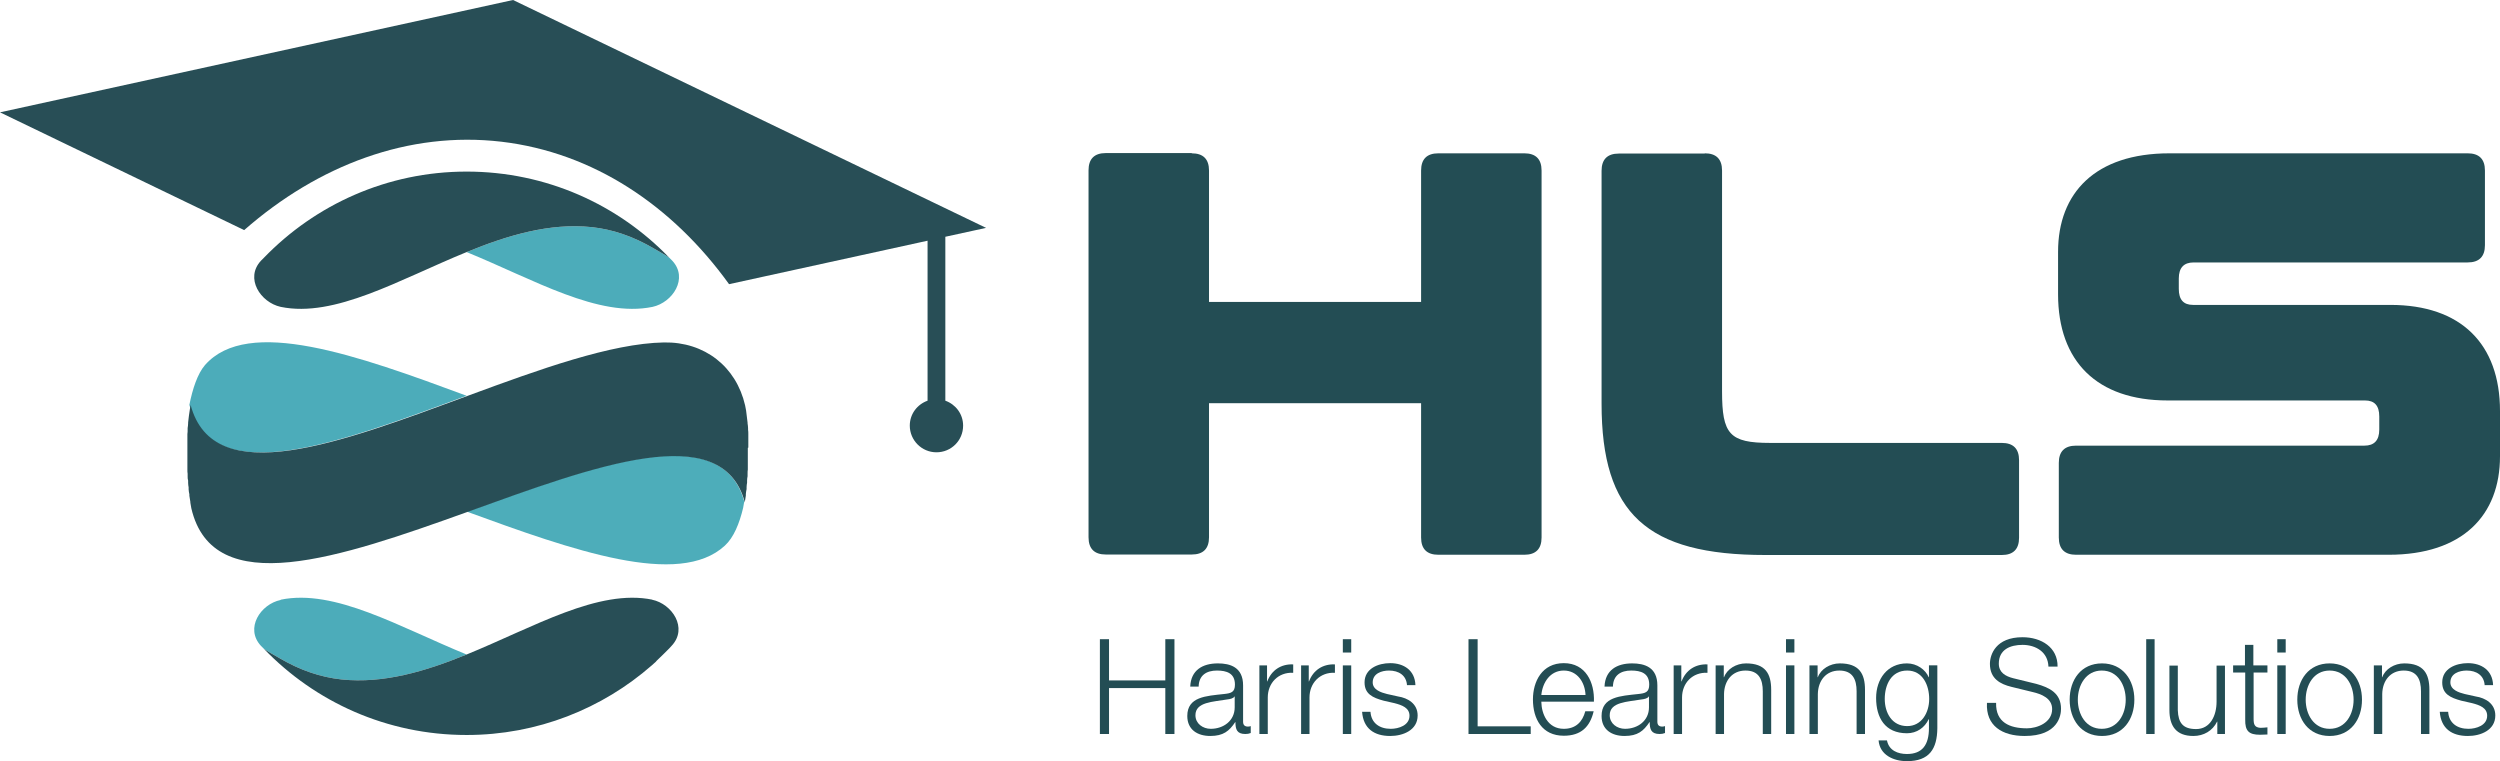
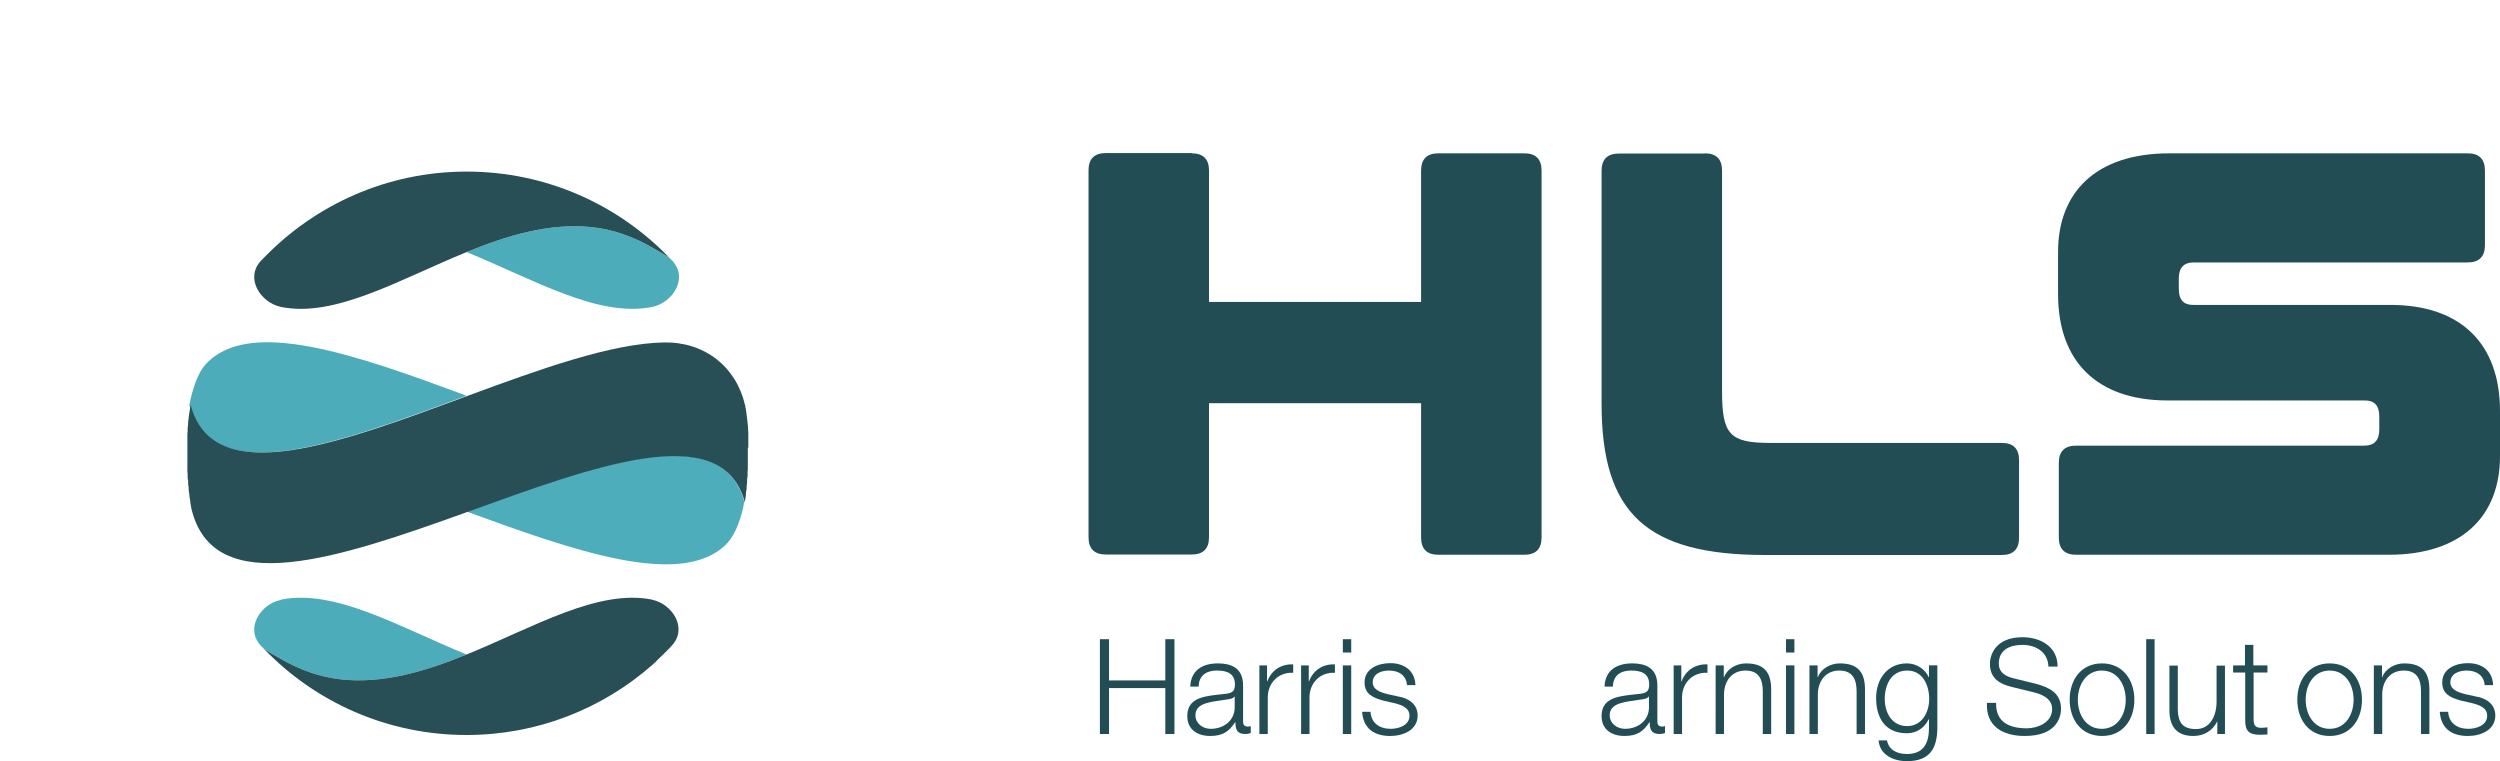
<svg xmlns="http://www.w3.org/2000/svg" version="1.1" id="Layer_1" x="0px" y="0px" style="enable-background:new 0 0 113.39 113.39;" xml:space="preserve" viewBox="6.05 41.27 101.26 30.83">
  <style type="text/css">
	.st0{fill:#284E56;}
	.st1{fill:#4CACBA;}
	.st2{fill:#4DADBA;}
	.st3{fill:#234D54;}
</style>
-   <path class="st0" d="M44.34,57.5v-6.64l1.65-0.36l-19.16-9.23L6.05,45.82l9.89,4.77c3-2.63,6.66-4.02,10.42-3.58  c3.72,0.44,6.92,2.58,9.22,5.77l8.04-1.76v6.48c-0.42,0.15-0.72,0.54-0.72,1.01c0,0.59,0.48,1.08,1.08,1.08s1.08-0.48,1.08-1.08  C45.06,58.04,44.76,57.65,44.34,57.5z" />
  <path class="st1" d="M17.42,65.56c2.19-0.45,4.79,1.1,7.53,2.22c-1.66,0.68-3.37,1.19-5.07,1.01c-0.83-0.09-1.66-0.36-2.54-0.88  c-0.21-0.12-0.44-0.25-0.6-0.36c-0.04-0.04-0.08-0.08-0.12-0.12c-0.66-0.71-0.02-1.69,0.8-1.86L17.42,65.56z" />
  <path class="st1" d="M32.48,53.7c-2.19,0.45-4.79-1.1-7.53-2.22c1.66-0.68,3.37-1.19,5.07-1.01c0.83,0.09,1.66,0.36,2.54,0.88  c0.21,0.12,0.44,0.25,0.6,0.36c0.04,0.04,0.08,0.08,0.12,0.12C33.94,52.54,33.3,53.52,32.48,53.7L32.48,53.7z" />
  <path class="st2" d="M36.19,61.61c-0.01,0.08-0.03,0.16-0.04,0.23c-0.15,0.63-0.38,1.2-0.74,1.53c-1.86,1.72-6.16,0.19-10.46-1.38  c5.16-1.86,10.34-3.81,11.25-0.39L36.19,61.61z" />
  <path class="st1" d="M13.72,57.67c0.13-0.65,0.33-1.26,0.63-1.61c1.74-1.99,6.17-0.4,10.6,1.24C19.8,59.2,14.65,61.17,13.72,57.67z" />
  <g>
    <path class="st0" d="M32.48,65.56c-2.19-0.45-4.79,1.1-7.53,2.22c-1.66,0.68-3.37,1.19-5.07,1.01c-0.83-0.09-1.66-0.36-2.54-0.88   c-0.21-0.12-0.44-0.25-0.6-0.36c2.07,2.15,4.98,3.49,8.21,3.49c2.87,0,5.5-1.07,7.5-2.82l0,0c0.03-0.03,0.07-0.06,0.1-0.09l0,0   c0.04-0.03,0.07-0.06,0.1-0.1l0,0c0.17-0.16,0.34-0.33,0.51-0.5c0.03-0.04,0.07-0.07,0.1-0.11c0.66-0.71,0.02-1.69-0.8-1.86   L32.48,65.56z" />
    <path class="st0" d="M17.42,53.7c2.19,0.45,4.79-1.1,7.53-2.22c1.66-0.68,3.37-1.19,5.07-1.01c0.83,0.09,1.66,0.36,2.54,0.88   c0.21,0.12,0.44,0.25,0.6,0.36c-2.07-2.15-4.98-3.49-8.21-3.49c-3.22,0-6.13,1.34-8.21,3.49c-0.04,0.04-0.08,0.08-0.12,0.12   C15.96,52.54,16.6,53.52,17.42,53.7L17.42,53.7z" />
    <path class="st0" d="M36.36,59.4c0,0,0-0.05,0-0.07c0-0.06,0-0.11,0-0.17c0-0.03,0-0.05,0-0.08c0-0.06,0-0.11,0-0.16   c0-0.02,0-0.05,0-0.07c0-0.06,0-0.12-0.01-0.17c0-0.02,0-0.04,0-0.06c0-0.07-0.01-0.13-0.02-0.2c0-0.01,0-0.02,0-0.03   c-0.02-0.16-0.04-0.33-0.06-0.49c-0.01-0.07-0.03-0.14-0.04-0.21c-0.36-1.57-1.64-2.58-3.29-2.55C30.8,55.18,27.9,56.23,25,57.3   c-5.15,1.9-10.3,3.87-11.23,0.37c-0.01,0.06-0.02,0.12-0.03,0.18c-0.03,0.18-0.05,0.35-0.07,0.53c0,0.01,0,0.02,0,0.03   c0,0.07-0.01,0.13-0.02,0.2c0,0.02,0,0.04,0,0.06c0,0.06,0,0.12-0.01,0.18c0,0.02,0,0.05,0,0.07c0,0.05,0,0.11,0,0.17   c0,0.03,0,0.05,0,0.08c0,0.06,0,0.11,0,0.17c0,0.02,0,0.05,0,0.07c0,0.08,0,0.16,0,0.24c0,0.09,0,0.18,0,0.27c0,0.03,0,0.06,0,0.08   c0,0.06,0,0.12,0,0.19c0,0.03,0,0.06,0,0.1c0,0.06,0,0.12,0.01,0.17c0,0.03,0,0.06,0,0.1c0,0.06,0,0.12,0.02,0.18   c0,0.03,0,0.06,0,0.09c0,0.06,0.01,0.12,0.02,0.18c0,0.03,0,0.05,0,0.08c0,0.07,0.02,0.14,0.03,0.2c0,0.02,0,0.04,0,0.06   c0.01,0.08,0.03,0.17,0.04,0.25l0,0c0,0.01,0,0.02,0,0.03c0.01,0.08,0.03,0.16,0.04,0.23c0.88,3.76,6.02,2,11.17,0.15   c5.16-1.86,10.34-3.81,11.25-0.39c0-0.01,0-0.02,0-0.03l0,0c0.01-0.08,0.03-0.16,0.04-0.25c0-0.02,0-0.04,0-0.06   c0-0.07,0.02-0.13,0.03-0.2c0-0.03,0-0.05,0-0.08c0-0.06,0.01-0.12,0.02-0.18c0-0.03,0-0.06,0-0.09c0-0.06,0.01-0.12,0.02-0.17   c0-0.03,0-0.06,0-0.1c0-0.06,0-0.12,0.01-0.17c0-0.03,0-0.06,0-0.1c0-0.06,0-0.12,0-0.19c0-0.03,0-0.06,0-0.08   c0-0.09,0-0.18,0-0.27c0-0.08,0-0.16,0-0.24L36.36,59.4z" />
  </g>
  <g>
    <g>
      <path class="st3" d="M54.32,47.48c0.46,0,0.7,0.23,0.7,0.7v5.32h8.59v-5.32c0-0.46,0.23-0.7,0.7-0.7h3.48c0.46,0,0.7,0.23,0.7,0.7    v14.86c0,0.46-0.23,0.7-0.7,0.7h-3.48c-0.46,0-0.7-0.23-0.7-0.7V57.6h-8.59v5.43c0,0.46-0.23,0.7-0.7,0.7h-3.48    c-0.46,0-0.7-0.23-0.7-0.7V48.17c0-0.46,0.23-0.7,0.7-0.7H54.32z" />
      <path class="st3" d="M75.1,47.48c0.46,0,0.7,0.23,0.7,0.7v8.94c0,1.74,0.3,2.09,1.95,2.09h9.38c0.46,0,0.7,0.23,0.7,0.7v3.14    c0,0.46-0.23,0.7-0.7,0.7h-9.57c-4.81,0-6.64-1.67-6.64-6.13v-9.43c0-0.46,0.23-0.7,0.7-0.7H75.1z" />
      <path class="st3" d="M106,47.48c0.46,0,0.7,0.23,0.7,0.7v3.02c0,0.46-0.23,0.7-0.7,0.7H94.9c-0.39,0-0.6,0.21-0.6,0.65v0.42    c0,0.44,0.19,0.65,0.58,0.65h7.99c2.86,0,4.44,1.58,4.44,4.3v1.83c0,2.39-1.51,3.99-4.51,3.99H90.14c-0.46,0-0.7-0.23-0.7-0.7    v-3.02c0-0.46,0.23-0.7,0.7-0.7h11.68c0.39,0,0.6-0.21,0.6-0.65v-0.53c0-0.44-0.19-0.65-0.58-0.65h-7.99    c-2.86,0-4.44-1.58-4.44-4.3v-1.72c0-2.39,1.51-3.99,4.51-3.99H106z" />
    </g>
    <g>
      <g>
        <path class="st3" d="M50.6,67.16h0.37v1.67h2.28v-1.67h0.37V71h-0.37v-1.86h-2.28V71H50.6V67.16z" />
        <path class="st3" d="M54.26,69.07c0.03-0.65,0.49-0.93,1.12-0.93c0.49,0,1.02,0.15,1.02,0.89v1.47c0,0.13,0.06,0.2,0.2,0.2     c0.04,0,0.08-0.01,0.11-0.02v0.28C56.63,70.99,56.58,71,56.49,71c-0.34,0-0.4-0.19-0.4-0.48h-0.01     c-0.24,0.36-0.48,0.56-1.01,0.56c-0.51,0-0.93-0.25-0.93-0.81c0-0.78,0.76-0.81,1.49-0.89c0.28-0.03,0.44-0.07,0.44-0.38     c0-0.46-0.33-0.57-0.73-0.57c-0.42,0-0.73,0.19-0.74,0.65H54.26z M56.06,69.48h-0.01c-0.04,0.08-0.19,0.11-0.29,0.12     c-0.58,0.1-1.29,0.1-1.29,0.64c0,0.34,0.3,0.55,0.62,0.55c0.52,0,0.97-0.33,0.97-0.87V69.48z" />
        <path class="st3" d="M57.06,68.22h0.31v0.65h0.01c0.17-0.45,0.55-0.71,1.05-0.69v0.34c-0.61-0.03-1.03,0.42-1.03,1V71h-0.34     V68.22z" />
        <path class="st3" d="M58.75,68.22h0.31v0.65h0.01c0.17-0.45,0.55-0.71,1.05-0.69v0.34c-0.61-0.03-1.03,0.42-1.03,1V71h-0.34     V68.22z" />
        <path class="st3" d="M60.44,67.16h0.34v0.54h-0.34V67.16z M60.44,68.22h0.34V71h-0.34V68.22z" />
        <path class="st3" d="M63.04,69.04c-0.02-0.42-0.34-0.61-0.73-0.61c-0.3,0-0.66,0.12-0.66,0.48c0,0.3,0.34,0.41,0.58,0.47     l0.45,0.1c0.39,0.06,0.79,0.29,0.79,0.77c0,0.6-0.6,0.83-1.11,0.83c-0.65,0-1.09-0.3-1.14-0.98h0.34     c0.03,0.46,0.37,0.69,0.82,0.69c0.32,0,0.76-0.14,0.76-0.53c0-0.32-0.3-0.43-0.61-0.51l-0.44-0.1c-0.44-0.12-0.77-0.27-0.77-0.74     c0-0.56,0.55-0.78,1.04-0.78c0.55,0,1,0.29,1.02,0.89H63.04z" />
-         <path class="st3" d="M65.53,67.16h0.37v3.53h2.15V71h-2.52V67.16z" />
-         <path class="st3" d="M68.48,69.7c0.01,0.49,0.26,1.09,0.91,1.09c0.49,0,0.76-0.29,0.87-0.71h0.34c-0.15,0.63-0.51,0.99-1.21,0.99     c-0.88,0-1.25-0.68-1.25-1.47c0-0.73,0.37-1.47,1.25-1.47c0.89,0,1.25,0.78,1.22,1.56H68.48z M70.27,69.42     c-0.02-0.51-0.33-0.99-0.88-0.99c-0.55,0-0.86,0.48-0.91,0.99H70.27z" />
        <path class="st3" d="M71.04,69.07c0.03-0.65,0.49-0.93,1.12-0.93c0.49,0,1.02,0.15,1.02,0.89v1.47c0,0.13,0.06,0.2,0.2,0.2     c0.04,0,0.08-0.01,0.11-0.02v0.28C73.41,70.99,73.36,71,73.27,71c-0.34,0-0.4-0.19-0.4-0.48h-0.01     c-0.24,0.36-0.48,0.56-1.01,0.56c-0.51,0-0.93-0.25-0.93-0.81c0-0.78,0.76-0.81,1.49-0.89c0.28-0.03,0.44-0.07,0.44-0.38     c0-0.46-0.33-0.57-0.73-0.57c-0.42,0-0.73,0.19-0.74,0.65H71.04z M72.84,69.48h-0.01c-0.04,0.08-0.19,0.11-0.29,0.12     c-0.58,0.1-1.29,0.1-1.29,0.64c0,0.34,0.3,0.55,0.62,0.55c0.52,0,0.97-0.33,0.97-0.87V69.48z" />
        <path class="st3" d="M73.84,68.22h0.31v0.65h0.01c0.17-0.45,0.55-0.71,1.05-0.69v0.34c-0.61-0.03-1.03,0.42-1.03,1V71h-0.34     V68.22z" />
        <path class="st3" d="M75.53,68.22h0.34v0.48h0.01c0.12-0.33,0.49-0.56,0.89-0.56c0.78,0,1.02,0.41,1.02,1.07V71h-0.34v-1.73     c0-0.48-0.16-0.84-0.7-0.84c-0.54,0-0.86,0.41-0.87,0.95V71h-0.34V68.22z" />
        <path class="st3" d="M78.39,67.16h0.34v0.54h-0.34V67.16z M78.39,68.22h0.34V71h-0.34V68.22z" />
        <path class="st3" d="M79.33,68.22h0.34v0.48h0.01c0.12-0.33,0.49-0.56,0.89-0.56c0.78,0,1.02,0.41,1.02,1.07V71h-0.34v-1.73     c0-0.48-0.16-0.84-0.7-0.84c-0.54,0-0.86,0.41-0.87,0.95V71h-0.34V68.22z" />
        <path class="st3" d="M84.52,70.77c-0.01,0.83-0.32,1.33-1.23,1.33c-0.55,0-1.1-0.25-1.15-0.84h0.34     c0.08,0.41,0.44,0.55,0.81,0.55c0.62,0,0.89-0.37,0.89-1.05V70.4h-0.01c-0.16,0.34-0.48,0.57-0.88,0.57     c-0.89,0-1.25-0.63-1.25-1.43c0-0.76,0.45-1.4,1.25-1.4c0.4,0,0.75,0.25,0.88,0.56h0.01v-0.48h0.34V70.77z M84.19,69.58     c0-0.54-0.25-1.15-0.89-1.15c-0.65,0-0.91,0.58-0.91,1.15c0,0.56,0.29,1.1,0.91,1.1C83.88,70.68,84.19,70.14,84.19,69.58z" />
        <path class="st3" d="M86.9,69.74c-0.02,0.79,0.55,1.03,1.25,1.03c0.4,0,1.02-0.22,1.02-0.78c0-0.44-0.44-0.61-0.79-0.69     l-0.86-0.21c-0.45-0.11-0.87-0.33-0.87-0.93c0-0.38,0.24-1.08,1.32-1.08c0.76,0,1.43,0.41,1.42,1.19h-0.37     c-0.02-0.59-0.51-0.88-1.05-0.88c-0.5,0-0.96,0.19-0.96,0.76c0,0.36,0.27,0.51,0.58,0.59l0.94,0.23c0.54,0.15,1,0.38,1,1.01     c0,0.26-0.11,1.1-1.47,1.1c-0.91,0-1.58-0.41-1.53-1.34H86.9z" />
        <path class="st3" d="M92.5,69.61c0,0.8-0.46,1.47-1.31,1.47c-0.85,0-1.31-0.67-1.31-1.47c0-0.8,0.46-1.47,1.31-1.47     C92.04,68.14,92.5,68.82,92.5,69.61z M90.21,69.61c0,0.59,0.32,1.18,0.97,1.18c0.65,0,0.97-0.59,0.97-1.18s-0.32-1.18-0.97-1.18     C90.54,68.43,90.21,69.02,90.21,69.61z" />
        <path class="st3" d="M92.98,67.16h0.34V71h-0.34V67.16z" />
        <path class="st3" d="M96.17,71h-0.31v-0.5h-0.01c-0.18,0.37-0.54,0.58-0.96,0.58c-0.7,0-0.97-0.41-0.97-1.05v-1.8h0.34v1.81     c0.02,0.5,0.2,0.76,0.74,0.76c0.58,0,0.83-0.55,0.83-1.11v-1.46h0.34V71z" />
        <path class="st3" d="M97.33,68.22h0.56v0.29h-0.56v1.87c0,0.22,0.03,0.35,0.27,0.37c0.1,0,0.19-0.01,0.29-0.02v0.29     c-0.1,0-0.2,0.01-0.3,0.01c-0.45,0-0.61-0.15-0.6-0.62v-1.9H96.5v-0.29h0.48v-0.83h0.34V68.22z" />
-         <path class="st3" d="M98.29,67.16h0.34v0.54h-0.34V67.16z M98.29,68.22h0.34V71h-0.34V68.22z" />
        <path class="st3" d="M101.72,69.61c0,0.8-0.46,1.47-1.31,1.47c-0.85,0-1.31-0.67-1.31-1.47c0-0.8,0.46-1.47,1.31-1.47     C101.26,68.14,101.72,68.82,101.72,69.61z M99.44,69.61c0,0.59,0.32,1.18,0.97,1.18c0.65,0,0.97-0.59,0.97-1.18     s-0.32-1.18-0.97-1.18C99.76,68.43,99.44,69.02,99.44,69.61z" />
        <path class="st3" d="M102.19,68.22h0.34v0.48h0.01c0.12-0.33,0.49-0.56,0.89-0.56c0.78,0,1.02,0.41,1.02,1.07V71h-0.34v-1.73     c0-0.48-0.16-0.84-0.7-0.84c-0.54,0-0.86,0.41-0.87,0.95V71h-0.34V68.22z" />
        <path class="st3" d="M106.69,69.04c-0.02-0.42-0.34-0.61-0.73-0.61c-0.3,0-0.66,0.12-0.66,0.48c0,0.3,0.34,0.41,0.58,0.47     l0.45,0.1c0.39,0.06,0.79,0.29,0.79,0.77c0,0.6-0.6,0.83-1.11,0.83c-0.65,0-1.09-0.3-1.14-0.98h0.34     c0.03,0.46,0.37,0.69,0.82,0.69c0.32,0,0.76-0.14,0.76-0.53c0-0.32-0.3-0.43-0.61-0.51l-0.44-0.1c-0.44-0.12-0.77-0.27-0.77-0.74     c0-0.56,0.55-0.78,1.04-0.78c0.55,0,1,0.29,1.02,0.89H106.69z" />
      </g>
    </g>
  </g>
</svg>